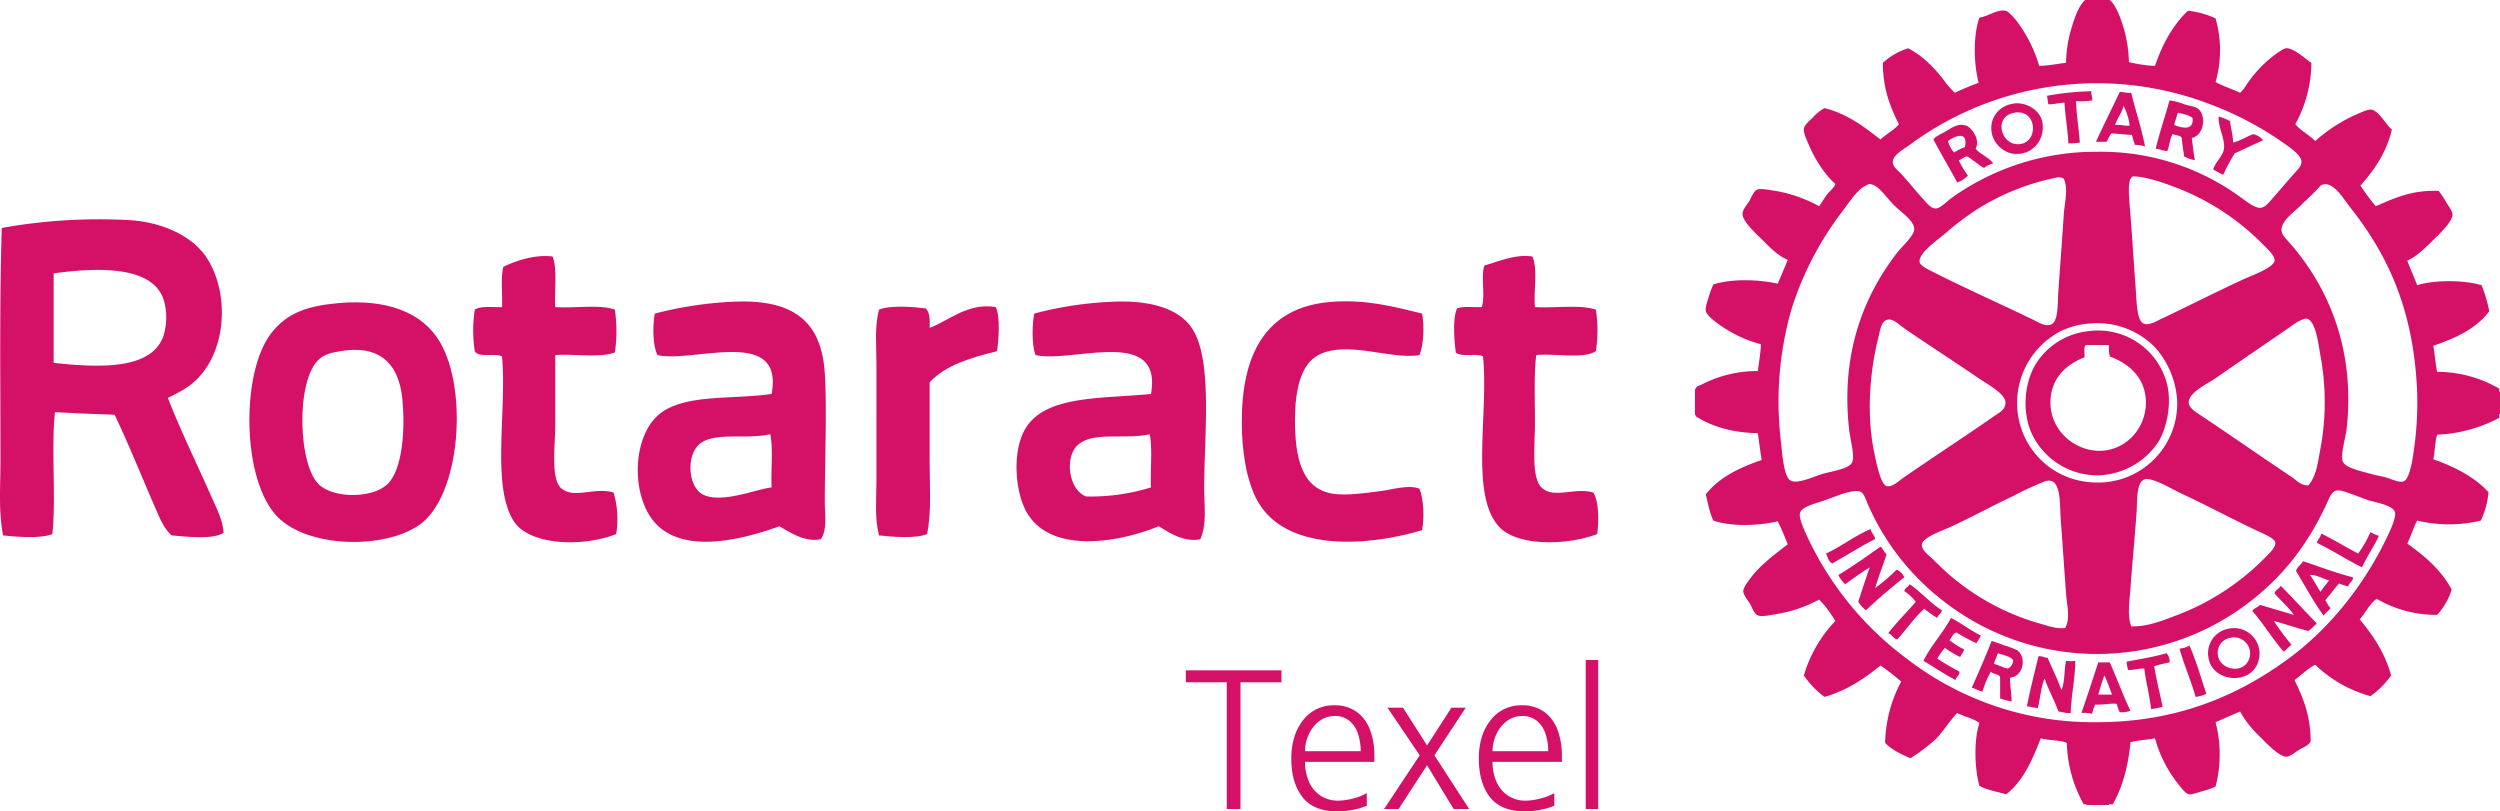
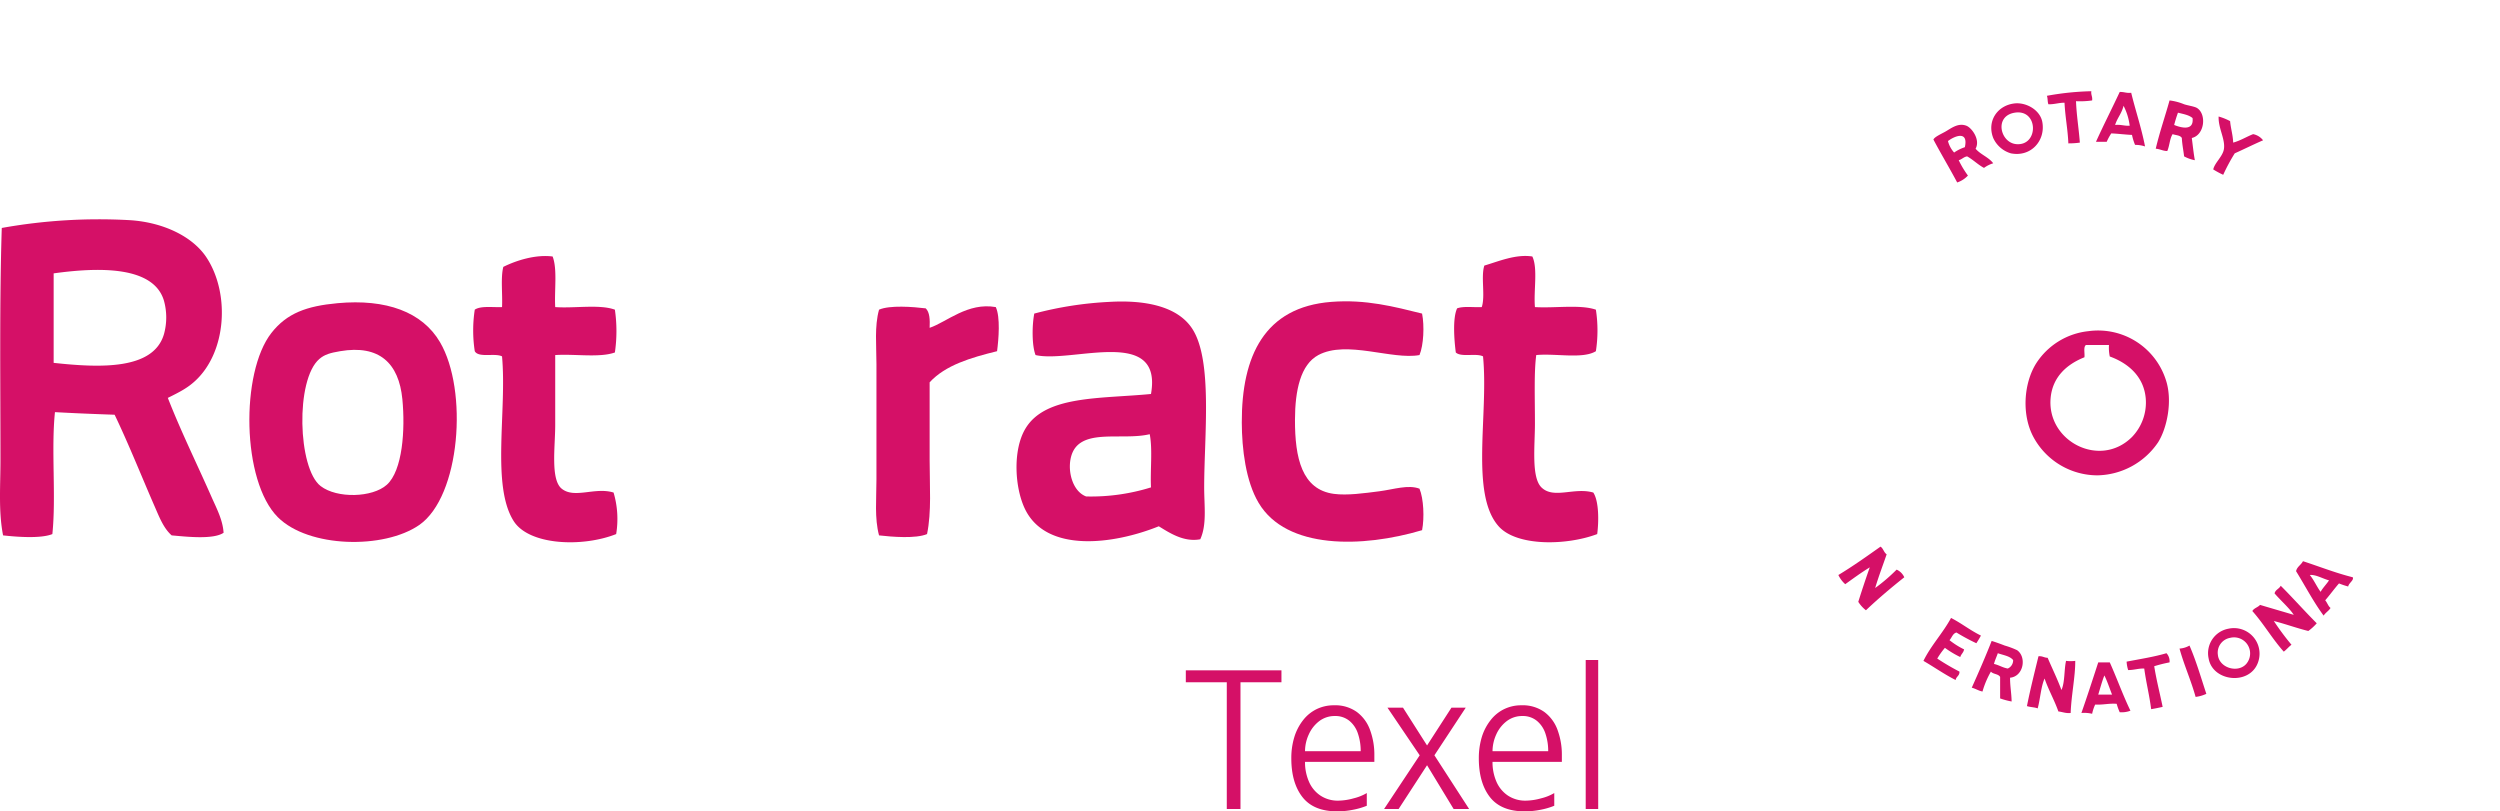
<svg xmlns="http://www.w3.org/2000/svg" viewBox="0 0 724.387 235.102" height="235.102" width="724.387">
  <g transform="translate(-836.664 -440.109)" id="Laag_x0020_1">
    <g id="_2440015167712">
      <g data-name="Group 94" id="Group_94">
        <path fill-rule="evenodd" fill="#d51067" d="M884.16,536.98a18.106,18.106,0,0,0,0-9.77c-3.03-10.15-19.11-9.67-31.95-7.89v25.93c13.83,1.51,28.9,1.98,31.95-8.27Zm1.13,18.42c3.95,10.06,8.48,19.19,12.77,28.94,1.39,3.13,3.16,6.47,3.39,10.14-2.98,2.04-10.91,1.12-15.04.76-2.35-2.05-3.63-5.41-4.88-8.27-3.79-8.66-7.52-18.08-11.65-26.69-5.81-.2-11.59-.43-17.29-.75-1.13,10.9.37,24.43-.75,35.33-3.34,1.37-10.36.82-14.28.38-1.37-6.95-.76-14.39-.76-21.8,0-21.9-.31-45.61.38-67.28a159.393,159.393,0,0,1,37.21-2.25c9.66.64,18.18,4.76,22.17,10.9,6.73,10.33,5.81,27.27-3.38,35.7-2.1,1.93-4.15,3.05-7.89,4.89Z" data-name="Path 139" id="Path_139" />
        <path fill-rule="evenodd" fill="#d51067" d="M996.79,514.43c1.42,3.71.47,9.79.75,14.66,5.6.41,12.9-.88,17.29.75a42.938,42.938,0,0,1,0,12.4c-4.44,1.59-11.66.37-17.29.75v20.3c0,6.27-1.4,15.77,1.88,18.42,3.7,2.99,9.65-.55,15.03,1.12a26.92,26.92,0,0,1,.75,12.03c-9.81,3.89-25.23,3.26-29.69-3.76-6.53-10.27-1.94-31.93-3.38-47.73-2.08-1.05-6.78.51-7.9-1.5a39.769,39.769,0,0,1,0-12.03c1.71-1.17,5.13-.64,7.9-.75.19-3.82-.43-8.44.37-11.65,3.72-1.85,9.31-3.65,14.29-3.01Z" data-name="Path 140" id="Path_140" />
        <path fill-rule="evenodd" fill="#d51067" d="M1280.67,514.43c1.64,3.49.33,9.94.75,14.66,5.77.36,13.09-.82,17.66.75a39.451,39.451,0,0,1,0,12.03c-3.79,2.34-11.7.57-17.28,1.12-.67,4.94-.38,12.41-.38,19.92,0,6.33-1.09,15.5,1.88,18.42,3.54,3.48,9.51-.11,15.03,1.5,1.68,2.54,1.6,8.56,1.13,12.03-8.94,3.37-23.35,3.6-28.56-2.26-8.32-9.35-2.87-32.38-4.52-49.23-1.99-1.01-6.34.33-7.89-1.13-.45-3.46-.97-9.9.38-12.78,1.81-.69,4.75-.25,7.14-.37,1.08-3.19-.3-8.82.75-12.03,4.09-1.2,9.12-3.38,13.91-2.63Z" data-name="Path 141" id="Path_141" />
        <path fill-rule="evenodd" fill="#d51067" d="M929.2,544.12c-6.99,5.99-6.26,31.73.37,36.83,4.74,3.65,15,3.36,19.17-.37,4.59-4.11,5.37-16.02,4.51-24.81-1.02-10.44-6.69-15.84-18.04-13.9C932.33,542.36,930.71,542.82,929.2,544.12Zm5.26-16.16c14.14-1.3,24.56,2.55,29.69,11.28,8.21,13.95,5.92,44.71-6.01,52.99-10.22,7.08-32.06,6.65-40.97-2.26-10.48-10.48-10.83-41.9-1.88-53.37C919.79,530.85,925.54,528.78,934.46,527.96Z" data-name="Path 142" id="Path_142" />
-         <path fill-rule="evenodd" fill="#d51067" d="M1039.19,568.93c-3.81,3.46-3.12,12.73,1.51,14.65,5.49,2.29,14.57-1.57,19.54-2.25-.25-5.01.5-11.02-.38-15.41-7.04,1.65-16.44-.84-20.67,3.01Zm35.33,27.43c-4.74.9-8.78-1.93-12.03-3.76-11.32,4.07-28.43,8.25-36.45-1.5-6.83-8.29-6.17-26.23,3-31.95,7.65-4.76,19.8-3.31,31.2-4.88,3.68-19.82-22.76-8.86-33.07-11.28-1.37-2.73-1.44-8.45-.76-12.02a109.386,109.386,0,0,1,21.8-3.39c17.21-1.01,26.44,4.64,27.44,20.67.66,10.66,0,25.5,0,37.21,0,4,.75,8.02-1.13,10.9Z" data-name="Path 143" id="Path_143" />
        <path fill-rule="evenodd" fill="#d51067" d="M1148.37,569.68c-3.13,3.8-1.86,12.49,3.01,14.28a58.527,58.527,0,0,0,18.79-2.63c-.25-5.01.5-11.02-.37-15.41-7.24,1.73-17.36-1.17-21.43,3.76Zm36.08,26.68c-4.74.91-8.88-1.83-12.02-3.76-13.38,5.37-32.5,7.7-38.71-4.88-3.01-6.09-3.68-17.02,0-23.3,5.73-9.81,21.68-8.72,36.45-10.15,3.49-19.81-22.94-8.84-33.45-11.28-1.1-2.82-1.02-8.7-.37-12.02a104.47,104.47,0,0,1,21.79-3.39c9.83-.57,19.7,1.05,24.06,7.9,5.9,9.25,3.38,31.1,3.38,45.85,0,5.38.82,10.76-1.13,15.03Z" data-name="Path 144" id="Path_144" />
        <path fill-rule="evenodd" fill="#d51067" d="M1248.72,530.97c.7,3.58.45,9.12-.75,12.02-7.93,1.47-21.1-4.4-29.31,0-5.14,2.75-6.76,10.19-6.77,18.79-.02,10.97,1.96,20.19,11.28,21.43,3.85.51,8.79-.19,13.15-.75,4.22-.55,8.4-2,11.65-.75,1.2,2.9,1.45,8.44.75,12.02-17.31,5.15-39.28,5.64-47.35-7.89-3.75-6.28-4.87-15.69-4.89-23.3-.06-19.3,6.58-33.45,25.93-34.96,10.08-.78,18.2,1.39,26.31,3.39Z" data-name="Path 145" id="Path_145" />
        <path fill-rule="evenodd" fill="#d51067" d="M1125.2,529.09c1.35,2.87.83,9.32.37,12.78-7.64,1.88-14.98,4.05-19.54,9.02v22.55c0,7.41.59,14.96-.75,21.42-3.22,1.37-10.1.82-13.91.38-1.33-4.98-.75-10.55-.75-16.17V545.62c0-5.48-.6-10.91.75-15.78,3.1-1.36,9.84-.83,13.53-.38,1.15,1.11,1.24,3.27,1.13,5.64C1111.01,533.41,1117.08,527.65,1125.2,529.09Z" data-name="Path 146" id="Path_146" />
      </g>
      <g data-name="Group 95" id="Group_95">
-         <path fill-rule="evenodd" fill="#d51067" d="M1365.11,585.17c-2.46.86-6.34,1.71-6.88,3.55-.41,1.39,1.04,4.56,2,6.67a92.95,92.95,0,0,0,28.88,35.54,88.272,88.272,0,0,0,55.09,18.44c23.29,0,40.85-7.68,55.31-18.22,11.9-8.67,22.11-21.31,28.88-35.54.91-1.9,2.65-5.65,2.23-7.11-.62-2.09-5.98-2.85-8-3.55-1.33-.47-2.94-1.13-4.22-1.56-1.51-.5-3.45-1.45-4.89-1.11-1.35.32-2.11,2.56-2.89,4.22-5.51,11.73-12.65,20.88-22.66,28.44a72.314,72.314,0,0,1-87.3,0A71.677,71.677,0,0,1,1378,586.5c-1.41-3.25-1.35-4.53-4.67-4-2.45.4-4.92,1.52-8.22,2.67Zm70.2,26.88c-.55-7.45-.97-13.85-1.55-21.55-.34-4.38.34-12.59-4.67-10.89a93.247,93.247,0,0,0-9.11,4.23c-6.19,2.9-11.51,5.87-17.99,8.88-1.9.89-8.2,3.01-8.44,5.11-.2,1.75,2.22,3.33,3.55,4.67a68.97,68.97,0,0,0,31.1,18.43c2.12.6,4.54,1.49,6.89,1.12,1.5-2.85.49-6.41.22-10Zm31.77,6.44a71.134,71.134,0,0,0,25.32-16.22c1.22-1.19,3.73-3.52,3.56-4.88-.15-1.16-2.45-2.17-4-2.89-8.26-3.85-15.46-7.77-23.1-11.33-3.18-1.48-6.37-3.6-9.56-4.22-3.85-.75-3.3,6.13-3.55,9.55-.61,8.45-1.26,14.76-1.78,22.22-.26,3.73-.98,7.63.22,10.88,4.71.13,8.95-1.63,12.89-3.11Zm-33.32-82.42a23.417,23.417,0,0,0-12.44,23.77c1.47,11.59,11.65,21.14,25.32,20a22.926,22.926,0,0,0,20.88-23.33,25.406,25.406,0,0,0-6.44-15.77,23.384,23.384,0,0,0-18.88-6.89,22.3,22.3,0,0,0-8.44,2.22Zm-52.87,2c-2.36,9.31-3.4,21.61-1.34,32.22.59,3.03,1.95,10.2,3.78,10.66,1.64.41,3.58-1.54,4.89-2.45,9.1-6.27,17.11-11.47,26.21-17.77,1.55-1.07,3.37-1.95,3.33-4-.05-2.54-5.04-5.17-7.55-6.88-7.88-5.37-14.42-9.55-21.55-14.44-1.61-1.11-3.49-3.09-5.11-2.67-1.88.5-2.08,3.03-2.66,5.33Zm128.18,31.77a73.413,73.413,0,0,0,0-26.44c-.59-3.01-1.25-9.97-3.78-10.88-1.36-.49-4.31,1.81-5.56,2.67-7.31,5.02-13.8,9.45-21.32,14.66-1.94,1.34-7.67,4.03-7.55,6.88.07,1.62,1.92,2.69,3.55,3.78,9.11,6.08,17.59,12,26.22,17.77,1.41.95,2.79,2.61,4.88,2.45C1507.92,578.02,1508.29,573.95,1509.07,569.84Zm-6-69.97c-1.64,1.63-5.43,4.26-5.33,6.88.04,1.31,1.1,2.33,1.99,3.33,11.06,12.4,19.49,30.52,16.89,54.21-.31,2.79-1.89,7.59-1.11,9.55.74,1.88,5.5,2.84,8,3.55,1.51.44,3.04.64,4.66,1.11,1.66.49,3.58,1.5,4.89,1.11,2.02-.59,2.9-7.79,3.33-11.32a95.938,95.938,0,0,0,.67-14c-.83-23.94-8.35-40.09-19.33-53.98-2.02-2.56-5.32-8.39-8.66-6.44-1.65,1.96-3.77,3.76-6,6Zm-125.74-6c-2.49,1.11-4.9,4.94-6.88,7.55a92.052,92.052,0,0,0-14.67,28.21,96.957,96.957,0,0,0-3.11,38.21c.37,3.02.74,10.54,2.89,11.55s6.6-1.2,9.33-2c2.49-.72,7.6-1.4,8.44-3.33s-.52-6.25-.88-9.55c-2.53-22.78,4.74-39.46,14.21-51.54.92-1.17,4.68-4.64,4.67-6.44-.03-2.5-3.65-4.76-6-7.11-2.44-2.44-4.5-5.96-7.11-6-.25,0-.35.2-.44.23a1.17,1.17,0,0,0-.45.22Zm54.87-2.23a68.1,68.1,0,0,0-22.66,9.11,79.966,79.966,0,0,0-9.11,6.89c-2.45,2.12-7.98,5.85-7.55,8.44.17,1.01,2.51,2.14,4,2.89,10.22,5.13,19.04,9.02,28.88,13.77,1.68.81,3.59,2.16,5.33,1.33,2.06-.97,1.75-6.26,2-9.77.58-8.01,1.06-14.44,1.56-21.99.23-3.56,1.4-7.4,0-10.44a2.957,2.957,0,0,0-2.45-.23Zm21.77,10.67c.58,7.75.98,13.94,1.56,21.99.25,3.46.31,8.74,2.22,9.55,1.55.66,3.47-.55,5.11-1.33,8.7-4.12,15.38-7.55,23.99-11.55,1.93-.9,8.65-3.25,8.88-5.33.16-1.33-1.83-3.17-3.33-4.67a70.751,70.751,0,0,0-24.43-16.21c-4.01-1.54-8.62-3.27-12.89-3.56a.95.95,0,0,0-.89.44C1452.95,492.98,1453.74,499.16,1453.97,502.31Zm-31.1-35.55a91.16,91.16,0,0,0-32.88,15.33c-1.91,1.38-4.83,2.95-4.88,4.89-.04,1.5,1.33,2.31,2.66,3.78,2.63,2.89,3.66,4.33,6,6.88,1.06,1.15,2.33,2.89,3.78,2.89,1.33,0,3.09-1.99,4.66-3.11a71.673,71.673,0,0,1,42.21-13.33,68.512,68.512,0,0,1,41.98,13.55c1.8,1.29,3.76,2.84,5.34,2.67,1.34-.14,2.44-1.63,3.55-2.89,2.47-2.78,3.57-4.15,6-6.89,1.23-1.38,2.4-2.43,2.22-3.77-.24-1.8-3.08-3.75-5.33-5.33a94.508,94.508,0,0,0-21.1-11.11,91.576,91.576,0,0,0-54.21-3.56Zm17.99-26.65h7.12c1.64,1.26,3.1,5.03,3.99,7.99a38.757,38.757,0,0,1,1.56,10,38.915,38.915,0,0,0,7.55,1.11c2.16-6.35,5.2-11.84,9.55-15.99a25.416,25.416,0,0,1,8,2.22,33.408,33.408,0,0,1,0,18.44c2.18,1.23,4.8,2.01,7.11,3.11,1.1-.9,1.79-2.36,2.89-3.78a34.982,34.982,0,0,1,6.44-6.66c1.12-.87,3.2-2.39,4-2.45,2.22-.15,5.7,3.19,7.33,4.22a37.574,37.574,0,0,1-4.66,17.78c1.62,1.92,4.02,3.08,5.77,4.88a46.189,46.189,0,0,1,11.55-7.55c1.56-.64,3.58-1.69,4.67-1.56,2.18.28,4.37,4.48,6,5.78-1.64,6.8-5.14,11.74-9.11,16.22a61.6,61.6,0,0,0,4.44,6c5.27-2.29,10.36-4.75,18.22-4.45a30.539,30.539,0,0,1,2.22,3.33c.63,1.08,1.78,2.5,1.78,3.56-.01,2.18-4.34,6.11-5.78,7.55-2.56,2.56-4.97,4.75-7.33,5.78.92,2.41,1.97,4.69,2.89,7.11,5.04-1.59,13.61-1.53,18.66,0a41.4,41.4,0,0,1,2.22,7.55c-3.74,5-9.68,7.79-16.22,9.99.46,2.43.6,5.19,1.11,7.56a35.454,35.454,0,0,1,18,4.89c.01.35-.11.84.22.88v6.45c-.48-.04-.1.78-.22,1.11a42.169,42.169,0,0,1-18,4.88c-.63,2.12-.62,4.86-1.11,7.11,6.27,2.25,11.93,5.11,16,9.56a24.458,24.458,0,0,1-2.22,8.22,39.5,39.5,0,0,1-18.44,0c-1.15,2.03-1.79,4.58-2.89,6.66,5.11,3.62,9.82,7.65,12.88,13.33a19.483,19.483,0,0,1-4.22,7.33,34.346,34.346,0,0,1-17.55-4.67c-2.05,1.58-3.21,4.05-4.88,6,3.86,4.58,7.27,9.61,9.1,16.22a24.39,24.39,0,0,1-5.99,6,37.138,37.138,0,0,1-16-9.11c-2.28,1.2-3.99,2.97-6,4.44,2.44,5.04,4.68,10.28,4.67,17.77-.59,1.21-2.05,1.67-3.33,2.45-1.19.71-2.63,2.02-3.78,1.99-2.12-.04-6.1-4.32-7.55-5.77a29.43,29.43,0,0,1-5.78-7.33c-2.37,1.04-4.74,2.07-7.11,3.11a36.983,36.983,0,0,1,0,18.66,22.836,22.836,0,0,1-3.78,1.33c-1.24.34-3.12,1.05-3.99.89-1-.18-2.47-2.27-3.34-3.33a37.326,37.326,0,0,1-6.44-12.88c-2.28.45-4.91.56-7.11,1.11-.63,7.06-2.32,13.07-5.11,17.99-.32.12-1.14-.26-1.11.22h-6.44c-.07-.3-.56-.18-.89-.22a38.283,38.283,0,0,1-4.89-17.77c-2.06-.91-5.27-.65-7.55-1.33-2.44,6.29-5.08,12.38-10,16.21-2.68-.72-5.57-1.24-7.77-2.44-1.42-5.02-1.64-13.25,0-18.22-1.78-1.33-4.39-1.83-6.44-2.89-2.3,2.36-3.97,5.37-6.44,7.78a50.616,50.616,0,0,1-7.12,5.33c-2.73-1.18-5.41-2.44-7.32-4.44a39.077,39.077,0,0,1,4.66-17.77,72.294,72.294,0,0,0-6-4.67c-4.65,3.79-9.67,7.21-16.21,9.11a24.988,24.988,0,0,1-6-6.22,38.681,38.681,0,0,1,9.11-15.77,32.119,32.119,0,0,0-4.67-6.22,39.3,39.3,0,0,1-12.44,4.22c-1.66.25-3.89.81-5.11.44-1.33-.4-1.81-2.26-2.44-3.33-.65-1.1-2.01-2.68-2-3.78,0-1.07,1.55-3.07,2.44-4.22,2.72-3.5,7.12-6.78,10.44-9.33-.9-2.28-1.83-4.53-2.89-6.66-5.56,1.28-13.44,1.6-18.65-.22-1.1-2.17-1.53-5-2.23-7.56,3.81-4.93,9.71-7.76,16.22-10-.44-2.52-.72-5.21-1.11-7.77-7.49-.14-13.33-1.92-17.99-4.89.03-.26-.05-.39-.23-.44v-7.33c.32-.34.32-.63.67-.89.31-.24.65-.19,1.11-.45a34.767,34.767,0,0,1,16.44-3.99c.31-2.58.78-5,.89-7.78a35.727,35.727,0,0,1-9.11-3.78c-1.7-1-6.6-4.05-6.89-5.99-.14-.98.52-2.71.89-4a26.771,26.771,0,0,1,1.34-3.56c5.45-1.7,12.88-1.46,18.65-.22.97-2.3,1.95-4.57,2.89-6.89-2.96-1.34-4.86-3.3-7.32-5.77-1.4-1.39-5.77-5.24-5.78-7.55-.01-1.24,1.45-2.86,2-3.78.55-.95,1.22-2.98,2.44-3.33,1.02-.3,3.37.19,5.11.44a40.312,40.312,0,0,1,12.66,4.45c.75-1.11,1.42-2.24,2.22-3.34.52-.71,2.49-2.42,2.45-3.11-.01-.09-1.05-.95-1.56-1.55a35.787,35.787,0,0,1-6-9.55c-.68-1.58-1.71-3.72-1.55-4.89.16-1.19,1.76-2.43,2.66-3.33a12.561,12.561,0,0,1,3.34-2.67c6.72,1.72,11.45,5.43,16.21,9.11,1.65-1.61,3.87-2.65,5.33-4.44-2.51-4.97-4.64-10.31-4.66-17.78a19.616,19.616,0,0,1,7.33-4.22c4.42,2.28,7.65,5.74,10.44,9.33a20.162,20.162,0,0,0,3.11,3.56,72.185,72.185,0,0,1,6.89-2.89c-1.44-5.41-1.62-13.78.22-18.88,2.59-.39,5.19-2.47,7.55-2,.92.18,2.47,2.03,3.34,3.11a40.456,40.456,0,0,1,6.44,12.88c2.8-.08,5.16-.61,7.77-.89a36.2,36.2,0,0,1,1.56-9.99c.92-3.16,2.22-6.75,3.99-8.22Z" data-name="Path 147" id="Path_147" />
        <path fill-rule="evenodd" fill="#d51067" d="M1442.64,466.54c-.15,1.12.38,1.55.23,2.67a24.032,24.032,0,0,1-4.67.22c.16,4.21.81,7.92,1.11,12a21.736,21.736,0,0,1-3.33.22c-.17-4.13-.92-7.68-1.11-11.78-1.71,0-2.91.5-4.67.45-.29-.67-.15-1.77-.44-2.45a80.756,80.756,0,0,1,12.88-1.33Z" data-name="Path 148" id="Path_148" />
        <path fill-rule="evenodd" fill="#d51067" d="M1449.53,476.32c1.65-.18,2.65.31,4.22.22a16.913,16.913,0,0,0-1.78-5.78C1451.48,472.93,1450.15,474.27,1449.53,476.32Zm4.66-9.33c1.27,5.25,2.95,10.09,4.01,15.55a8.992,8.992,0,0,0-2.89-.45,15.493,15.493,0,0,1-.89-2.89c-2.06-.09-3.95-.35-6-.44a15.033,15.033,0,0,0-1.33,2.44h-3.11c2.21-4.89,4.62-9.59,6.88-14.44,1.26-.06,1.98.4,3.33.23Z" data-name="Path 149" id="Path_149" />
        <path fill-rule="evenodd" fill="#d51067" d="M1466.64,476.32c2.14.86,5.76,1.76,5.33-2-1.03-.9-2.69-1.17-4.23-1.56A36.993,36.993,0,0,0,1466.64,476.32Zm5.11,3.77c.28,2.16.51,4.38.88,6.44a10.69,10.69,0,0,1-3.11-1.11c-.21-1.78-.56-3.43-.66-5.33-.45-.81-1.74-.78-2.67-1.11-.85,1.3-.88,3.41-1.55,4.89-1.32-.02-2.09-.58-3.34-.67,1.14-4.86,2.7-9.29,4-13.99a16.061,16.061,0,0,1,4.22,1.11c1.22.4,3.02.62,3.78,1.11,2.79,1.81,2.16,7.82-1.55,8.66Z" data-name="Path 150" id="Path_150" />
        <path fill-rule="evenodd" fill="#d51067" d="M1420.87,481.87c6.59.6,6.5-10.24-.44-9.11C1414.41,473.75,1416.25,481.45,1420.87,481.87Zm-.66-11.77c3.44-.47,7.55,1.81,8.22,5.33,1,5.33-3.21,10.28-9.11,9.11a8.111,8.111,0,0,1-5.11-4.45c-1.87-4.84,1.13-9.33,6-9.99Z" data-name="Path 151" id="Path_151" />
        <path fill-rule="evenodd" fill="#d51067" d="M1479.52,473.87a16.545,16.545,0,0,1,3.33,1.34c.19,2.17.8,3.94.89,6.22,2.16-.59,3.8-1.68,5.78-2.45a4.773,4.773,0,0,1,2.88,1.78c-2.79,1.21-5.45,2.54-8.21,3.78a53.4,53.4,0,0,0-3.34,6.22,24.94,24.94,0,0,1-2.89-1.56c.44-1.99,2.83-3.79,3.11-6C1481.45,480.34,1479.39,477.25,1479.52,473.87Z" data-name="Path 152" id="Path_152" />
        <path fill-rule="evenodd" fill="#d51067" d="M1401.1,480.98a7.847,7.847,0,0,0,1.78,3.33,12.06,12.06,0,0,1,3.11-1.55C1407.08,477.84,1402.99,479.52,1401.1,480.98Zm8,2.22c1.42,1.69,3.78,2.44,5.11,4.22a8.8,8.8,0,0,0-2.67,1.34c-1.79-.95-3.12-2.36-4.89-3.34-1.02.16-1.5.87-2.44,1.11a27.755,27.755,0,0,0,2.67,4.45,7.5,7.5,0,0,1-3.11,2c-2.24-4.21-4.66-8.23-6.89-12.44.34-.73,1.89-1.44,3.33-2.22,1.72-.95,3.77-2.72,6.22-1.78C1407.97,477.12,1410.55,480.58,1409.1,483.2Z" data-name="Path 153" id="Path_153" />
        <path fill-rule="evenodd" fill="#d51067" d="M1441.09,540.07c-.81.53-.31,2.36-.45,3.56-5.11,2.03-9.14,5.67-9.77,11.55-1.37,12.71,14.25,20.84,23.55,11.55a14.4,14.4,0,0,0,3.99-11.11c-.53-6.44-5.13-10.3-10.43-12.22a12.418,12.418,0,0,1-.23-3.33Zm.67-4a20.616,20.616,0,0,1,22.43,14c2.11,6.18.33,14.21-2.22,18.22a21.7,21.7,0,0,1-17.55,9.55,21.083,21.083,0,0,1-18.44-10.89c-3.65-6.58-2.92-15.82.67-21.54a20.542,20.542,0,0,1,15.11-9.34Z" data-name="Path 154" id="Path_154" />
-         <path fill-rule="evenodd" fill="#d51067" d="M1380,596.28c-4.34,2.18-8.26,4.77-12.44,7.11-1.04-.52-1.32-1.8-1.78-2.89,4.54-2.13,8.23-5.1,12.88-7.11C1378.85,594.61,1379.81,595.06,1380,596.28Z" data-name="Path 155" id="Path_155" />
-         <path fill-rule="evenodd" fill="#d51067" d="M1523.51,594.28a14.709,14.709,0,0,0,2.44,1.11c-1.48,3.19-3.43,5.9-4.89,9.11-4.5-2.24-8.55-4.93-13.11-7.11.34-1,1.07-1.6,1.34-2.67,3.67,1.81,7.06,3.9,10.66,5.78a32.268,32.268,0,0,0,3.56-6.22Z" data-name="Path 156" id="Path_156" />
        <path fill-rule="evenodd" fill="#d51067" d="M1378.44,604.5c-2.48,1.52-4.78,3.21-7.11,4.88a8.3,8.3,0,0,1-1.99-2.66c4.25-2.56,8.22-5.4,12.21-8.22.82.52.97,1.7,1.78,2.22-1.11,3.26-2.33,6.41-3.33,9.77a51.118,51.118,0,0,0,6.22-5.33,4.37,4.37,0,0,1,2.22,2.22c-3.84,3.05-7.58,6.2-11.11,9.56a9.625,9.625,0,0,1-2.22-2.45Q1376.7,609.42,1378.44,604.5Z" data-name="Path 157" id="Path_157" />
        <path fill-rule="evenodd" fill="#d51067" d="M1509.07,611.6c.69-1.23,1.68-2.17,2.44-3.33-1.77-.46-3.88-1.74-5.56-1.55,1.2,1.47,1.99,3.34,3.12,4.88Zm9.33-4.22c.36.9-1.14,1.62-1.34,2.67a22.42,22.42,0,0,1-2.66-.89c-1.39,1.58-2.62,3.31-4,4.89.6.66.84,1.67,1.55,2.22-.53.87-1.46,1.35-2,2.22-2.96-3.99-5.33-8.58-7.99-12.88.3-1.33,1.46-1.8,2-2.89,4.8,1.56,9.35,3.38,14.44,4.66Z" data-name="Path 158" id="Path_158" />
-         <path fill-rule="evenodd" fill="#d51067" d="M1399.32,616.94c-.12,1.06-1.13,1.22-1.33,2.22a32.917,32.917,0,0,1-3.78-2.67c-2.89,2.66-5.15,5.95-7.77,8.89-1.28-.21-1.49-1.47-2.67-1.78,2.49-3.22,5.37-6.04,8-9.11a13.517,13.517,0,0,0-3.33-3.11c.17-1.01,1.2-1.17,1.55-2C1393.33,611.67,1395.88,614.75,1399.32,616.94Z" data-name="Path 159" id="Path_159" />
        <path fill-rule="evenodd" fill="#d51067" d="M1507.95,620.71a14.8,14.8,0,0,1-2.44,2.23c-3.45-.85-6.58-2.02-9.99-2.89a74.3,74.3,0,0,0,5.11,6.88c-.81.61-1.43,1.4-2.23,2-3.29-3.66-5.83-8.09-9.11-11.77.48-.86,1.61-1.06,2.23-1.78,3.24.98,6.53,1.91,9.77,2.89-1.17-1.87-3.82-4.18-5.56-6.22.25-1.09,1.36-1.32,1.78-2.22C1501.07,613.38,1504.4,617.16,1507.95,620.71Z" data-name="Path 160" id="Path_160" />
        <path fill-rule="evenodd" fill="#d51067" d="M1401.99,619.16c3.04,1.55,5.57,3.61,8.66,5.11-.41.77-.86,1.5-1.33,2.22a58.782,58.782,0,0,1-5.77-3.11c-1.1.31-1.32,1.49-2.01,2.22a22.463,22.463,0,0,0,4.23,2.67c-.16.95-.86,1.36-1.11,2.22a27.755,27.755,0,0,1-4.45-2.67,23.283,23.283,0,0,0-2.22,3.11,67.985,67.985,0,0,0,6.44,3.78c.06,1.23-.96,1.41-1.11,2.44-3.29-1.67-6.19-3.73-9.33-5.55,2.25-4.56,5.61-8.02,8-12.44Z" data-name="Path 161" id="Path_161" />
        <path fill-rule="evenodd" fill="#d51067" d="M1479.3,629.82c.36,3.87,5.82,5.4,8.22,2.67a4.661,4.661,0,0,0-4.67-7.56,4.354,4.354,0,0,0-3.55,4.89Zm3.11-7.55a7.415,7.415,0,0,1,8.44,10c-2.55,6.5-13.07,5.29-14.22-1.34A7.214,7.214,0,0,1,1482.41,622.27Z" data-name="Path 162" id="Path_162" />
        <path fill-rule="evenodd" fill="#d51067" d="M1415.54,629.38c-.35,1.05-.83,1.98-1.11,3.11,1.46.32,2.48,1.07,4,1.33a2.6,2.6,0,0,0,1.55-2.45c-.95-1.19-2.86-1.42-4.44-1.99Zm-1.78-3.56c.79.24,2.34.77,3.78,1.34a23.869,23.869,0,0,1,3.56,1.33c2.86,1.95,1.93,7.62-2.01,7.99-.01,2.46.41,4.49.45,6.89a21.889,21.889,0,0,1-3.33-.89v-6.22c-.49-.92-2.04-.77-2.67-1.55a25.67,25.67,0,0,0-2.44,5.77c-1.18-.22-1.98-.83-3.11-1.11,2-4.44,3.95-8.93,5.77-13.55Z" data-name="Path 163" id="Path_163" />
        <path fill-rule="evenodd" fill="#d51067" d="M1471.08,627.16c1.91,4.38,3.32,9.26,4.88,13.99a10.04,10.04,0,0,1-3.11.89c-1.35-4.87-3.32-9.12-4.66-14A6.652,6.652,0,0,0,1471.08,627.16Z" data-name="Path 164" id="Path_164" />
        <path fill-rule="evenodd" fill="#d51067" d="M1465.3,632.04a39.986,39.986,0,0,0-4.44,1.11c.65,4.1,1.64,7.84,2.44,11.78-1.08.24-2.18.48-3.33.66-.51-4.08-1.46-7.72-2-11.77-1.75-.05-2.95.45-4.66.44a9.806,9.806,0,0,1-.45-2.44c3.92-.75,7.96-1.38,11.55-2.44a3.4,3.4,0,0,1,.89,2.66Z" data-name="Path 165" id="Path_165" />
        <path fill-rule="evenodd" fill="#d51067" d="M1429.98,630.71c1.33,3.11,2.8,6.09,4,9.33,1.02-2.24.74-5.78,1.33-8.44a10.825,10.825,0,0,0,2.67,0c.02,4.62-1.15,9.95-1.33,15.1-1.48.15-2.35-.32-3.56-.44-1.18-3.34-2.84-6.19-4-9.55-1.08,2.47-1.23,5.88-2,8.66-.9-.36-2.18-.34-3.11-.67.99-4.93,2.18-9.67,3.34-14.43C1428.47,630.15,1428.96,630.69,1429.98,630.71Z" data-name="Path 166" id="Path_166" />
        <path fill-rule="evenodd" fill="#d51067" d="M1444.64,641.37h4c-.73-1.86-1.36-3.82-2.22-5.55C1445.72,637.56,1445.22,639.51,1444.64,641.37Zm3.34-9.33c2.07,4.6,3.81,9.51,5.99,14a7.136,7.136,0,0,1-3.11.44,17.09,17.09,0,0,1-.88-2.44c-2.32-.17-3.95.35-6.23.22a12.3,12.3,0,0,0-.88,2.67,9.778,9.778,0,0,0-3.11-.23c1.69-4.81,3.28-9.75,4.88-14.66Z" data-name="Path 167" id="Path_167" />
      </g>
      <path fill="#d51067" d="M1192.13,674.52V637.79h-11.87v-3.45h27.71v3.45H1196.1v36.73Zm40.57-4.62v3.68a21.184,21.184,0,0,1-4.18,1.2,23.353,23.353,0,0,1-4.33.43c-4.62,0-7.99-1.39-10.14-4.15s-3.22-6.5-3.22-11.22a20.714,20.714,0,0,1,.86-6.12,15.042,15.042,0,0,1,2.53-4.91,11.187,11.187,0,0,1,3.95-3.23,11.347,11.347,0,0,1,5.03-1.11,10.742,10.742,0,0,1,6.62,1.94,11.246,11.246,0,0,1,3.83,5.23,20.66,20.66,0,0,1,1.24,7.38v1.85H1214.8a14.058,14.058,0,0,0,1.13,5.71,9.182,9.182,0,0,0,3.32,4.04,9.052,9.052,0,0,0,5.22,1.48,17.2,17.2,0,0,0,4.41-.67,14.108,14.108,0,0,0,3.82-1.53Zm-17.9-12.13h16.13a15.577,15.577,0,0,0-.78-5.04,7.977,7.977,0,0,0-2.46-3.73,6.39,6.39,0,0,0-4.26-1.42,7.314,7.314,0,0,0-4.5,1.47,9.917,9.917,0,0,0-3.04,3.87A11.711,11.711,0,0,0,1214.8,657.77Zm22.91,16.75,10.32-15.56-9.34-13.8h4.5l6.97,10.95,7.07-10.95h4.14l-9.08,13.8,10.06,15.56h-4.49l-7.7-12.68-8.24,12.68h-4.21Zm49.31-4.62v3.68a20.89,20.89,0,0,1-4.17,1.2,23.541,23.541,0,0,1-4.34.43q-6.915,0-10.14-4.15-3.21-4.14-3.21-11.22a21.055,21.055,0,0,1,.85-6.12,15.062,15.062,0,0,1,2.54-4.91,11.1,11.1,0,0,1,3.95-3.23,11.273,11.273,0,0,1,5.02-1.11,10.772,10.772,0,0,1,6.63,1.94,11.246,11.246,0,0,1,3.83,5.23,20.66,20.66,0,0,1,1.24,7.38v1.85h-20.09a14.055,14.055,0,0,0,1.12,5.71,9.25,9.25,0,0,0,3.32,4.04,9.1,9.1,0,0,0,5.22,1.48,17.08,17.08,0,0,0,4.41-.67,13.972,13.972,0,0,0,3.82-1.53Zm-17.89-12.13h16.13a15.577,15.577,0,0,0-.78-5.04,7.994,7.994,0,0,0-2.47-3.73,6.381,6.381,0,0,0-4.25-1.42,7.314,7.314,0,0,0-4.5,1.47,9.94,9.94,0,0,0-3.05,3.87A11.856,11.856,0,0,0,1269.13,657.77Zm27,16.75V631.35h3.62v43.17Z" data-name="Path 168" id="Path_168" />
    </g>
  </g>
</svg>